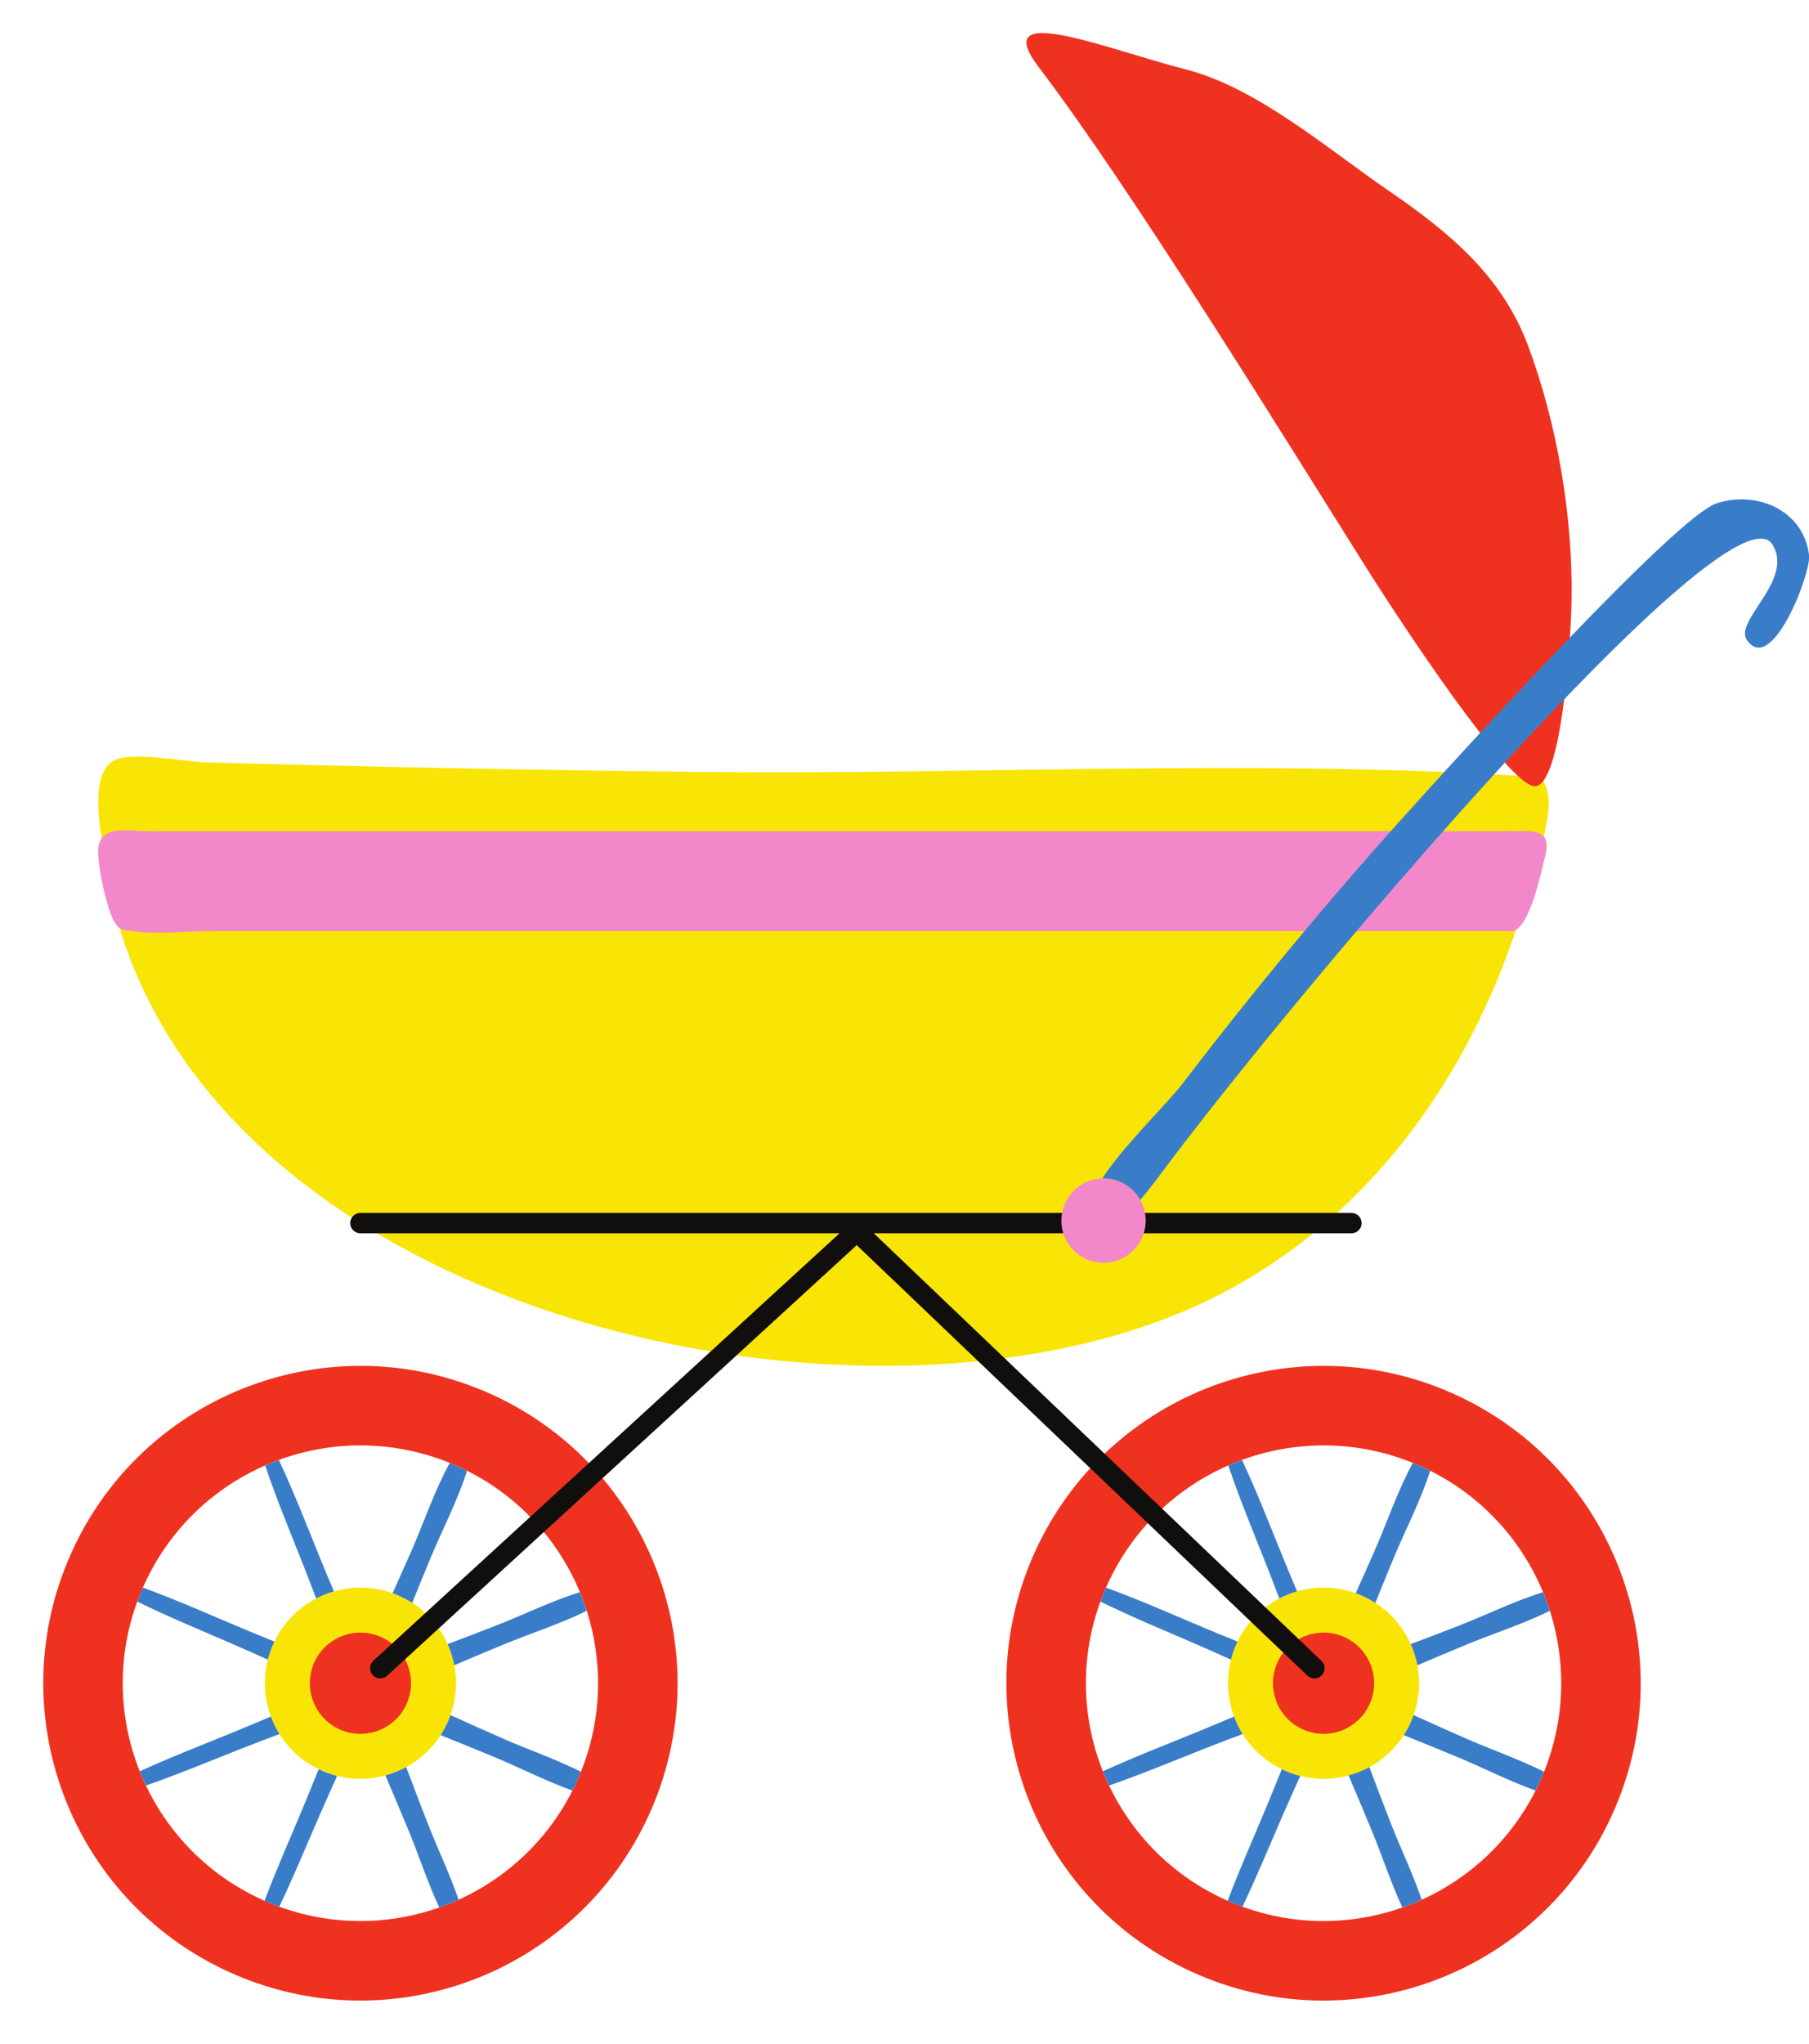
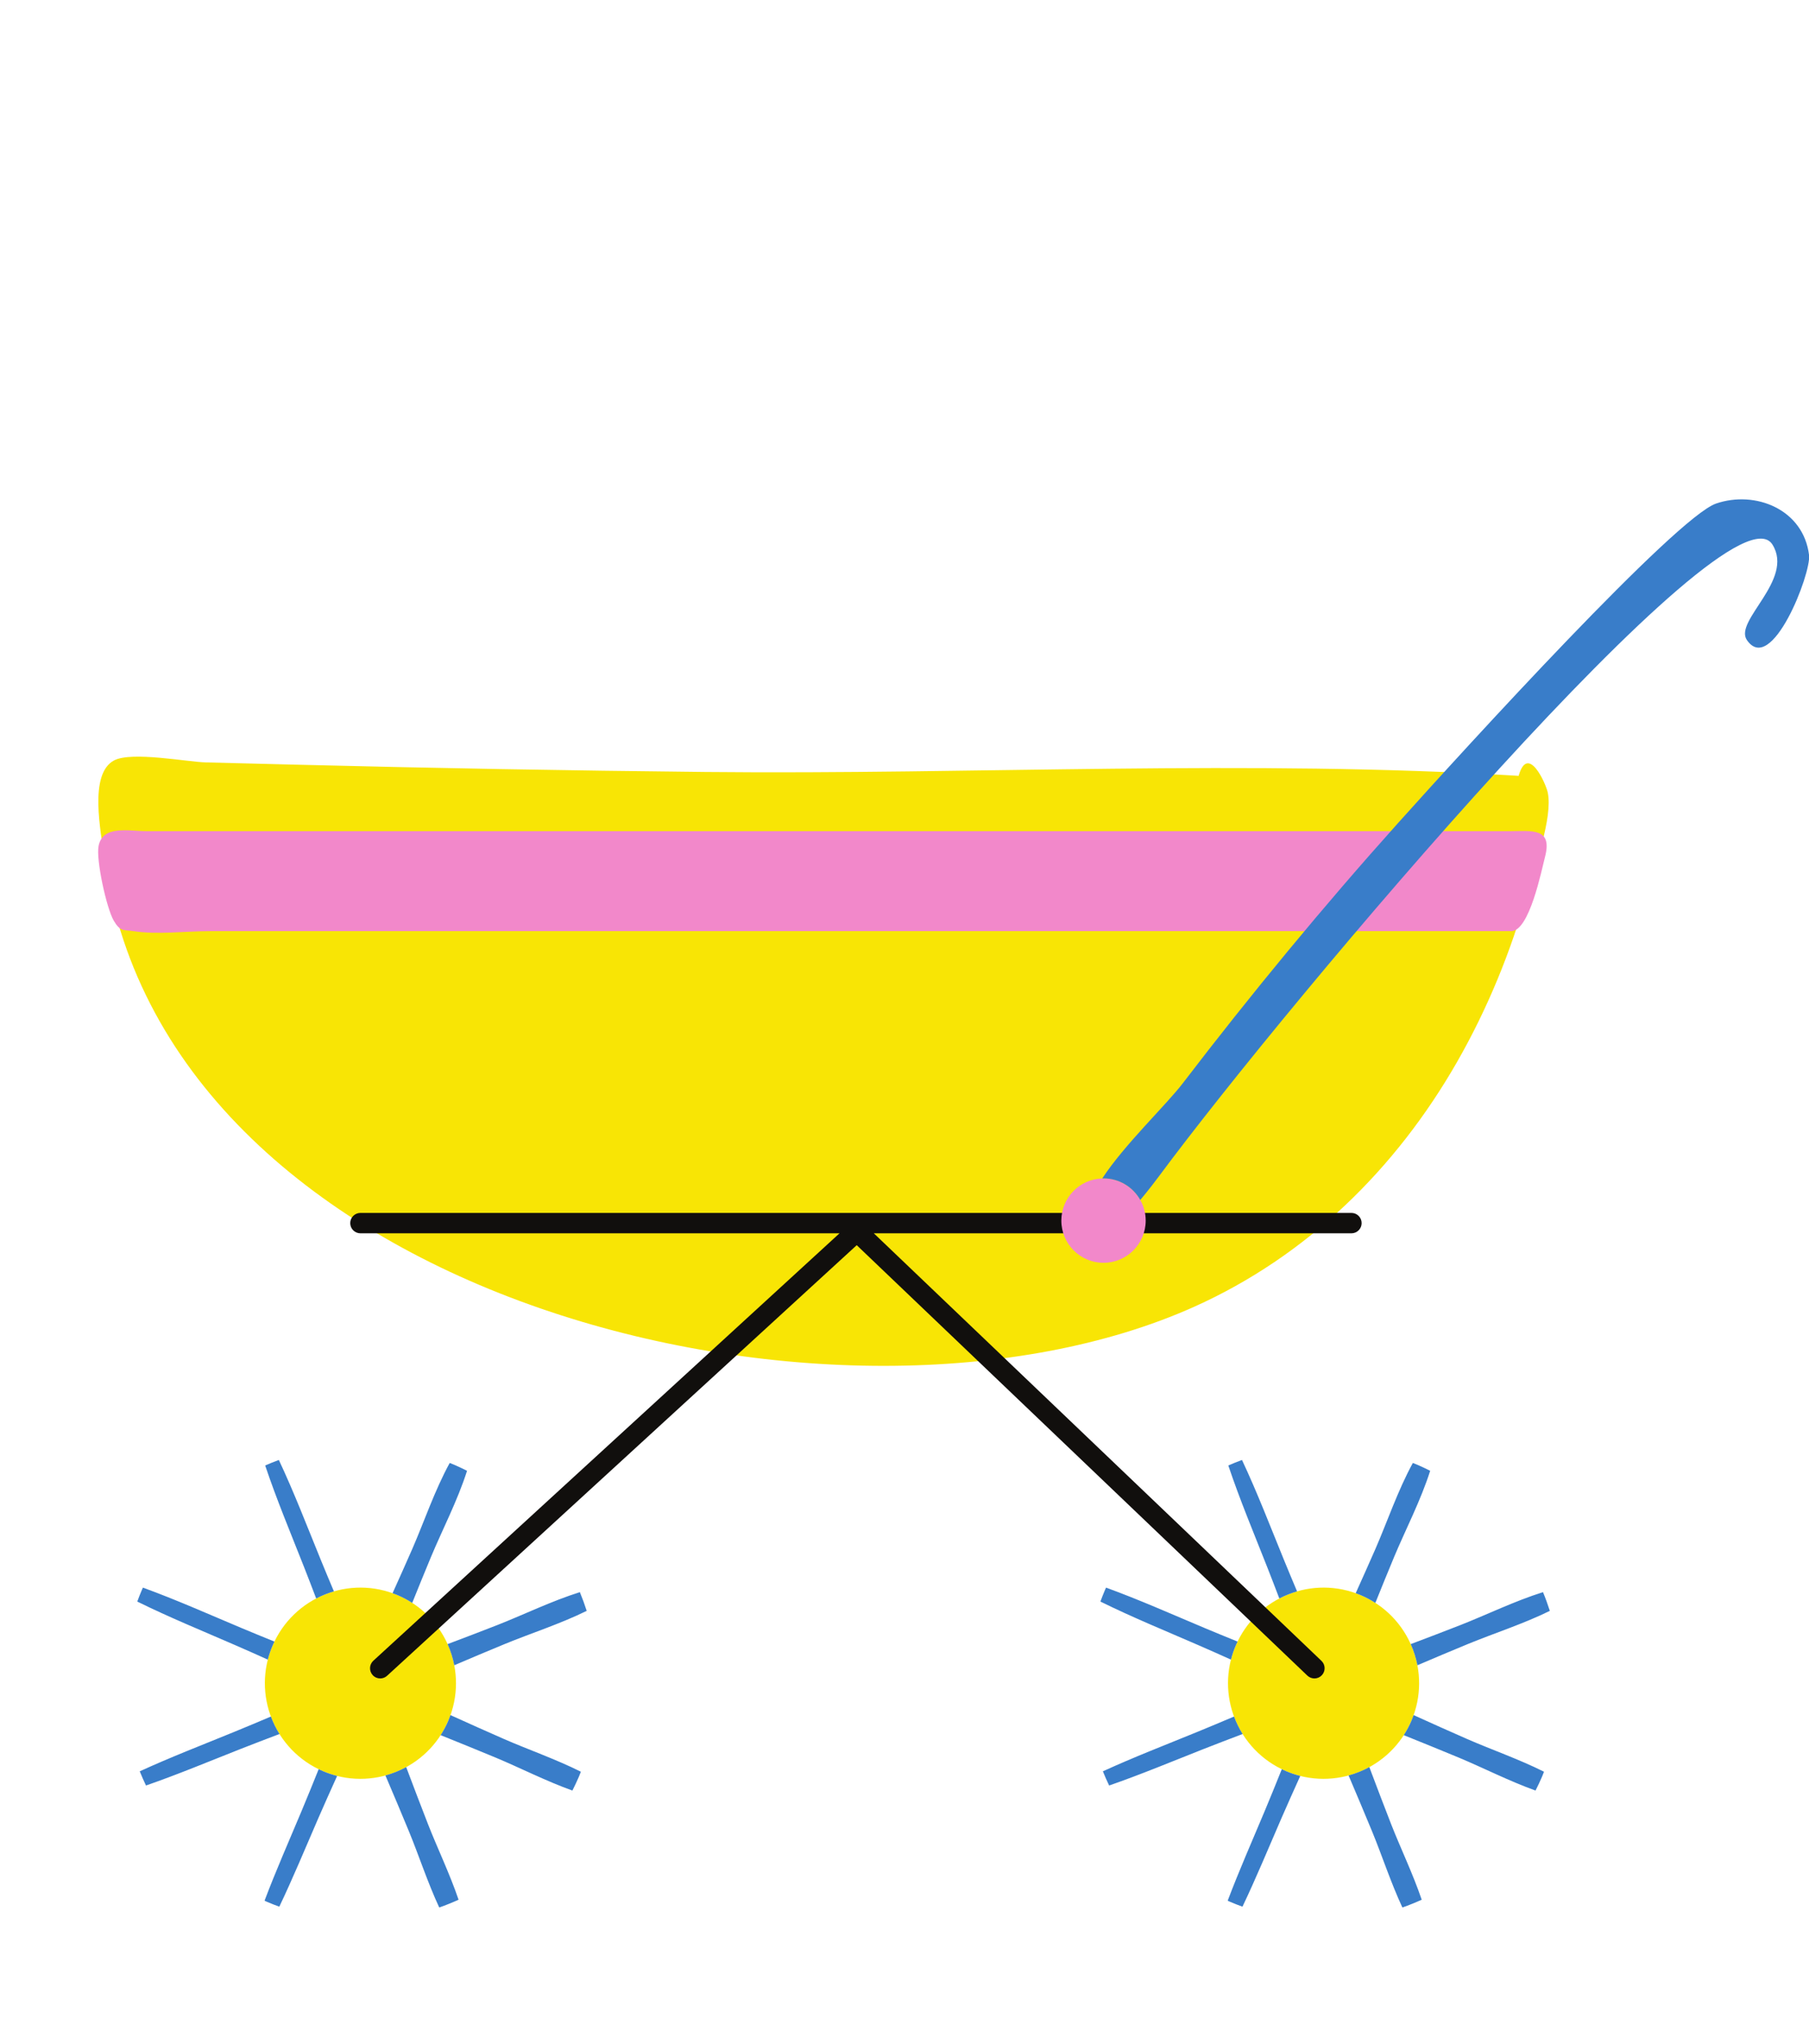
<svg xmlns="http://www.w3.org/2000/svg" height="519.4" preserveAspectRatio="xMidYMid meet" version="1.0" viewBox="-11.0 -8.4 460.0 519.4" width="460.0" zoomAndPan="magnify">
  <defs>
    <clipPath id="a">
      <path d="M 23 118 L 449.039 118 L 449.039 477 L 23 477 Z M 23 118" />
    </clipPath>
  </defs>
  <g>
    <g id="change1_1">
      <path d="M 382.562 192.965 C 382.102 190.793 377.539 180.445 375.164 188.762 C 306.578 184.539 237.043 188.477 168.324 187.777 C 133.77 187.426 99.223 186.801 64.68 185.934 C 56.906 185.734 49.133 185.535 41.355 185.348 C 36.676 185.234 22.484 182.488 18.027 184.832 C 11.543 188.238 14.602 202.777 15.641 210.188 C 31.367 322.414 203.055 363.938 292.734 323.652 C 321.402 310.773 343.965 288.609 359.504 261.477 C 367.238 247.969 373.203 233.441 377.379 218.453 C 379.141 212.129 383.93 199.387 382.562 192.965 Z M 90.191 397.008 C 77.852 391.738 63.578 397.469 58.309 409.809 C 53.039 422.145 58.77 436.422 71.109 441.691 C 83.449 446.961 97.723 441.23 102.992 428.891 C 108.262 416.555 102.531 402.277 90.191 397.008 Z M 347.902 428.891 C 342.633 441.23 328.359 446.961 316.02 441.691 C 303.68 436.422 297.949 422.145 303.219 409.809 C 308.488 397.469 322.766 391.738 335.102 397.008 C 347.441 402.277 353.172 416.555 347.902 428.891" fill="#f8e505" />
    </g>
    <g id="change2_1">
-       <path d="M 253.172 8.723 C 240.09 -8.43 270.52 4.125 290.539 9.242 C 308.652 13.871 326.652 29.477 342.027 40.004 C 357.402 50.535 370.871 61.578 377.551 79.422 C 384.996 99.32 388.941 122.852 388.629 143.664 C 388.453 155.305 385.996 191.41 379.289 191.41 C 372.543 191.41 344.621 148.879 336.645 136.219 C 316.008 103.469 276.629 39.484 253.172 8.723 Z M 92.48 424.402 C 89.691 430.938 82.133 433.969 75.598 431.18 C 69.062 428.391 66.031 420.832 68.82 414.297 C 71.609 407.766 79.168 404.73 85.703 407.52 C 92.234 410.312 95.27 417.867 92.48 424.402 Z M 136.215 443.082 C 123.109 473.77 87.605 488.02 56.918 474.914 C 26.23 461.809 11.98 426.309 25.086 395.617 C 38.191 364.934 73.695 350.68 104.383 363.785 C 135.066 376.891 149.32 412.395 136.215 443.082 Z M 112.316 345.199 C 71.367 327.711 23.988 346.73 6.5 387.684 C -10.988 428.633 8.031 476.012 48.98 493.5 C 89.934 510.988 137.309 491.969 154.801 451.02 C 172.289 410.066 153.27 362.688 112.316 345.199 Z M 337.391 424.402 C 334.602 430.938 327.043 433.969 320.508 431.18 C 313.977 428.391 310.941 420.832 313.73 414.297 C 316.52 407.766 324.078 404.73 330.613 407.52 C 337.148 410.312 340.18 417.867 337.391 424.402 Z M 381.125 443.082 C 368.02 473.77 332.52 488.02 301.828 474.914 C 271.145 461.809 256.891 426.309 269.996 395.617 C 283.102 364.934 318.605 350.68 349.293 363.785 C 379.98 376.891 394.23 412.395 381.125 443.082 Z M 357.23 345.199 C 316.277 327.711 268.902 346.73 251.41 387.684 C 233.922 428.633 252.941 476.012 293.895 493.5 C 334.844 510.988 382.223 491.969 399.711 451.02 C 417.199 410.066 398.18 362.688 357.23 345.199" fill="#ef3220" />
-     </g>
+       </g>
    <g id="change3_1">
      <path d="M 335.242 302.426 C 335.242 303.855 334.082 305.016 332.648 305.016 L 211.199 305.016 L 325.027 413.668 C 326.062 414.656 326.102 416.297 325.109 417.336 C 324.125 418.371 322.48 418.406 321.445 417.418 L 206.852 308.031 L 87.434 417.453 C 86.938 417.91 86.309 418.137 85.684 418.137 C 84.984 418.137 84.285 417.855 83.773 417.293 C 82.805 416.238 82.879 414.602 83.934 413.633 L 202.473 305.016 L 80.652 305.016 C 79.219 305.016 78.059 303.855 78.059 302.426 C 78.059 300.992 79.219 299.832 80.652 299.832 L 332.648 299.832 C 334.082 299.832 335.242 300.992 335.242 302.426" fill="#110f0d" />
    </g>
    <g id="change4_1">
      <path d="M 269.605 291.059 C 269.5 291.059 269.395 291.07 269.285 291.074 C 263.512 291.246 258.883 295.969 258.883 301.785 C 258.883 307.707 263.684 312.512 269.605 312.512 C 275.531 312.512 280.332 307.707 280.332 301.785 C 280.332 299.879 279.828 298.09 278.957 296.539 C 277.117 293.27 273.625 291.059 269.605 291.059 Z M 381.875 209.352 C 381.004 212.672 377.922 228.23 373.293 228.23 C 327.805 228.23 282.32 228.23 236.836 228.23 C 172.004 228.23 107.176 228.23 42.348 228.23 C 36.125 228.23 29.074 229.168 22.91 228.23 C 20.445 227.855 19.582 228.434 17.902 225.523 C 16.086 222.383 13.375 210.086 14.07 206.562 C 15.129 201.207 21.789 202.816 26.219 202.816 C 35.363 202.816 44.508 202.816 53.652 202.816 C 121.566 202.816 189.48 202.816 257.395 202.816 C 287.422 202.816 317.449 202.816 347.48 202.816 C 356.023 202.816 364.574 202.816 373.121 202.816 C 378.484 202.816 383.84 201.863 381.875 209.352" fill="#f288ca" />
    </g>
    <g clip-path="url(#a)" id="change5_1">
      <path d="M 449.016 132.672 C 447.586 121.02 435.332 116.148 425.363 119.57 C 415.137 123.082 362.004 181.246 344.504 200.754 C 325.379 222.07 307.148 244.18 289.738 266.918 C 285.504 272.449 274.875 282.516 269.285 291.074 C 269.395 291.07 269.5 291.059 269.605 291.059 C 273.625 291.059 277.117 293.27 278.957 296.539 C 281.16 293.918 282.973 291.504 283.711 290.508 C 317.207 245.352 429.039 112.922 439.703 129.988 C 445.316 138.973 429.844 149.344 433.203 154.246 C 439.48 163.414 449.586 137.328 449.016 132.672 Z M 302.797 427.816 C 299.648 429.152 296.496 430.48 293.328 431.773 C 285.293 435.059 277.273 438.148 269.445 441.738 C 269.934 442.961 270.469 444.156 271.035 445.344 C 279.129 442.535 287.02 439.238 295.055 436.07 C 298.352 434.773 301.664 433.508 304.98 432.254 C 304.105 430.852 303.371 429.363 302.797 427.816 Z M 314.312 397.816 C 315.754 397.066 317.266 396.461 318.824 396.012 C 317.715 393.387 316.613 390.758 315.535 388.121 C 312.02 379.531 308.738 370.957 304.82 362.617 C 303.645 363.047 302.484 363.512 301.34 364.016 C 304.273 372.75 307.832 381.211 311.234 389.848 C 312.281 392.496 313.301 395.156 314.312 397.816 Z M 314.941 441.199 C 313.504 444.781 312.051 448.359 310.559 451.918 C 307.371 459.516 304.07 466.977 301.18 474.617 C 301.398 474.715 301.609 474.82 301.828 474.914 C 302.859 475.355 303.895 475.758 304.938 476.137 C 308.445 468.789 311.543 461.27 314.816 453.734 C 316.391 450.113 318.008 446.512 319.637 442.91 C 318.418 442.605 317.211 442.199 316.02 441.691 C 315.652 441.535 315.297 441.371 314.941 441.199 Z M 360.41 404.551 C 356.195 406.203 351.961 407.809 347.723 409.41 C 348.492 411.125 349.066 412.93 349.426 414.781 C 353.723 412.957 358.02 411.129 362.34 409.355 C 368.836 406.684 376.363 404.277 383.098 400.961 C 382.582 399.352 382.008 397.766 381.359 396.207 C 374.156 398.461 367.027 401.957 360.41 404.551 Z M 337.199 440.668 C 335.527 441.578 333.758 442.289 331.922 442.789 C 333.945 447.562 335.984 452.336 337.953 457.133 C 340.422 463.133 342.66 470.02 345.605 476.344 C 347.27 475.758 348.91 475.098 350.52 474.367 C 348.277 467.773 345.137 461.273 342.758 455.203 C 340.863 450.371 339.035 445.52 337.199 440.668 Z M 270.254 395.055 C 270.172 395.246 270.078 395.43 269.996 395.617 C 269.574 396.605 269.184 397.602 268.816 398.598 C 276.906 402.59 285.234 405.984 293.57 409.609 C 296.395 410.836 299.207 412.086 302.016 413.352 C 302.32 412.156 302.723 410.977 303.219 409.809 C 303.371 409.457 303.531 409.109 303.695 408.766 C 300.922 407.645 298.152 406.508 295.391 405.352 C 286.988 401.824 278.754 398.145 270.254 395.055 Z M 348.461 427.453 C 348.289 427.934 348.105 428.414 347.902 428.891 C 347.352 430.188 346.691 431.402 345.953 432.547 C 350.656 434.445 355.359 436.34 360.043 438.293 C 366.16 440.848 372.762 444.223 379.461 446.625 C 380.047 445.469 380.609 444.289 381.125 443.082 C 381.301 442.668 381.453 442.254 381.617 441.84 C 375.234 438.645 368.207 436.211 362.074 433.531 C 357.52 431.543 352.988 429.496 348.461 427.453 Z M 343.5 387.266 C 346.371 380.395 350.273 372.914 352.672 365.363 C 351.566 364.812 350.445 364.277 349.293 363.785 C 348.949 363.641 348.605 363.516 348.262 363.375 C 344.445 370.344 341.746 378.348 338.742 385.234 C 337.098 388.992 335.414 392.734 333.73 396.477 C 334.188 396.641 334.648 396.812 335.102 397.008 C 336.387 397.559 337.594 398.207 338.73 398.938 C 340.305 395.039 341.879 391.145 343.5 387.266 Z M 57.105 413.352 C 57.41 412.156 57.809 410.977 58.309 409.809 C 58.461 409.457 58.617 409.109 58.785 408.766 C 56.012 407.645 53.238 406.508 50.48 405.352 C 42.078 401.824 33.844 398.145 25.344 395.055 C 25.262 395.246 25.168 395.43 25.086 395.617 C 24.664 396.605 24.273 397.602 23.906 398.598 C 31.996 402.59 40.324 405.984 48.66 409.609 C 51.484 410.836 54.297 412.086 57.105 413.352 Z M 69.402 397.816 C 70.844 397.066 72.352 396.461 73.91 396.012 C 72.801 393.387 71.699 390.758 70.621 388.121 C 67.109 379.531 63.828 370.957 59.91 362.617 C 58.734 363.047 57.574 363.512 56.43 364.016 C 59.363 372.75 62.922 381.211 66.324 389.848 C 67.367 392.496 68.391 395.156 69.402 397.816 Z M 93.82 398.938 C 95.395 395.039 96.969 391.145 98.59 387.266 C 101.457 380.395 105.363 372.914 107.762 365.363 C 106.656 364.812 105.535 364.277 104.383 363.785 C 104.039 363.641 103.695 363.516 103.352 363.375 C 99.531 370.344 96.836 378.348 93.832 385.234 C 92.188 388.992 90.504 392.734 88.82 396.477 C 89.277 396.641 89.738 396.812 90.191 397.008 C 91.477 397.559 92.684 398.207 93.82 398.938 Z M 57.887 427.816 C 54.738 429.152 51.586 430.48 48.418 431.773 C 40.383 435.059 32.363 438.148 24.535 441.738 C 25.023 442.961 25.559 444.156 26.125 445.344 C 34.219 442.535 42.109 439.238 50.145 436.07 C 53.441 434.773 56.754 433.508 60.07 432.254 C 59.191 430.852 58.461 429.363 57.887 427.816 Z M 92.289 440.668 C 90.617 441.578 88.844 442.289 87.008 442.789 C 89.035 447.562 91.074 452.336 93.043 457.133 C 95.512 463.133 97.75 470.02 100.691 476.344 C 102.359 475.758 104 475.098 105.609 474.367 C 103.363 467.773 100.227 461.273 97.848 455.203 C 95.953 450.371 94.125 445.52 92.289 440.668 Z M 115.5 404.551 C 111.281 406.203 107.047 407.809 102.812 409.41 C 103.582 411.125 104.156 412.93 104.512 414.781 C 108.812 412.957 113.109 411.129 117.43 409.355 C 123.926 406.684 131.453 404.277 138.188 400.961 C 137.672 399.352 137.094 397.766 136.449 396.207 C 129.246 398.461 122.113 401.957 115.5 404.551 Z M 103.547 427.453 C 103.379 427.934 103.195 428.414 102.992 428.891 C 102.438 430.188 101.781 431.402 101.043 432.547 C 105.746 434.445 110.449 436.34 115.133 438.293 C 121.25 440.848 127.848 444.223 134.551 446.625 C 135.133 445.469 135.699 444.289 136.215 443.082 C 136.391 442.668 136.543 442.254 136.707 441.84 C 130.324 438.645 123.297 436.211 117.164 433.531 C 112.605 431.543 108.078 429.496 103.547 427.453 Z M 71.109 441.691 C 72.301 442.199 73.508 442.605 74.727 442.91 C 73.098 446.512 71.48 450.113 69.906 453.734 C 66.633 461.27 63.531 468.789 60.023 476.137 C 58.984 475.758 57.949 475.355 56.918 474.914 C 56.699 474.82 56.488 474.715 56.27 474.617 C 59.156 466.977 62.461 459.516 65.645 451.918 C 67.141 448.359 68.59 444.781 70.031 441.199 C 70.387 441.371 70.742 441.535 71.109 441.691" fill="#397dc9" />
    </g>
  </g>
</svg>